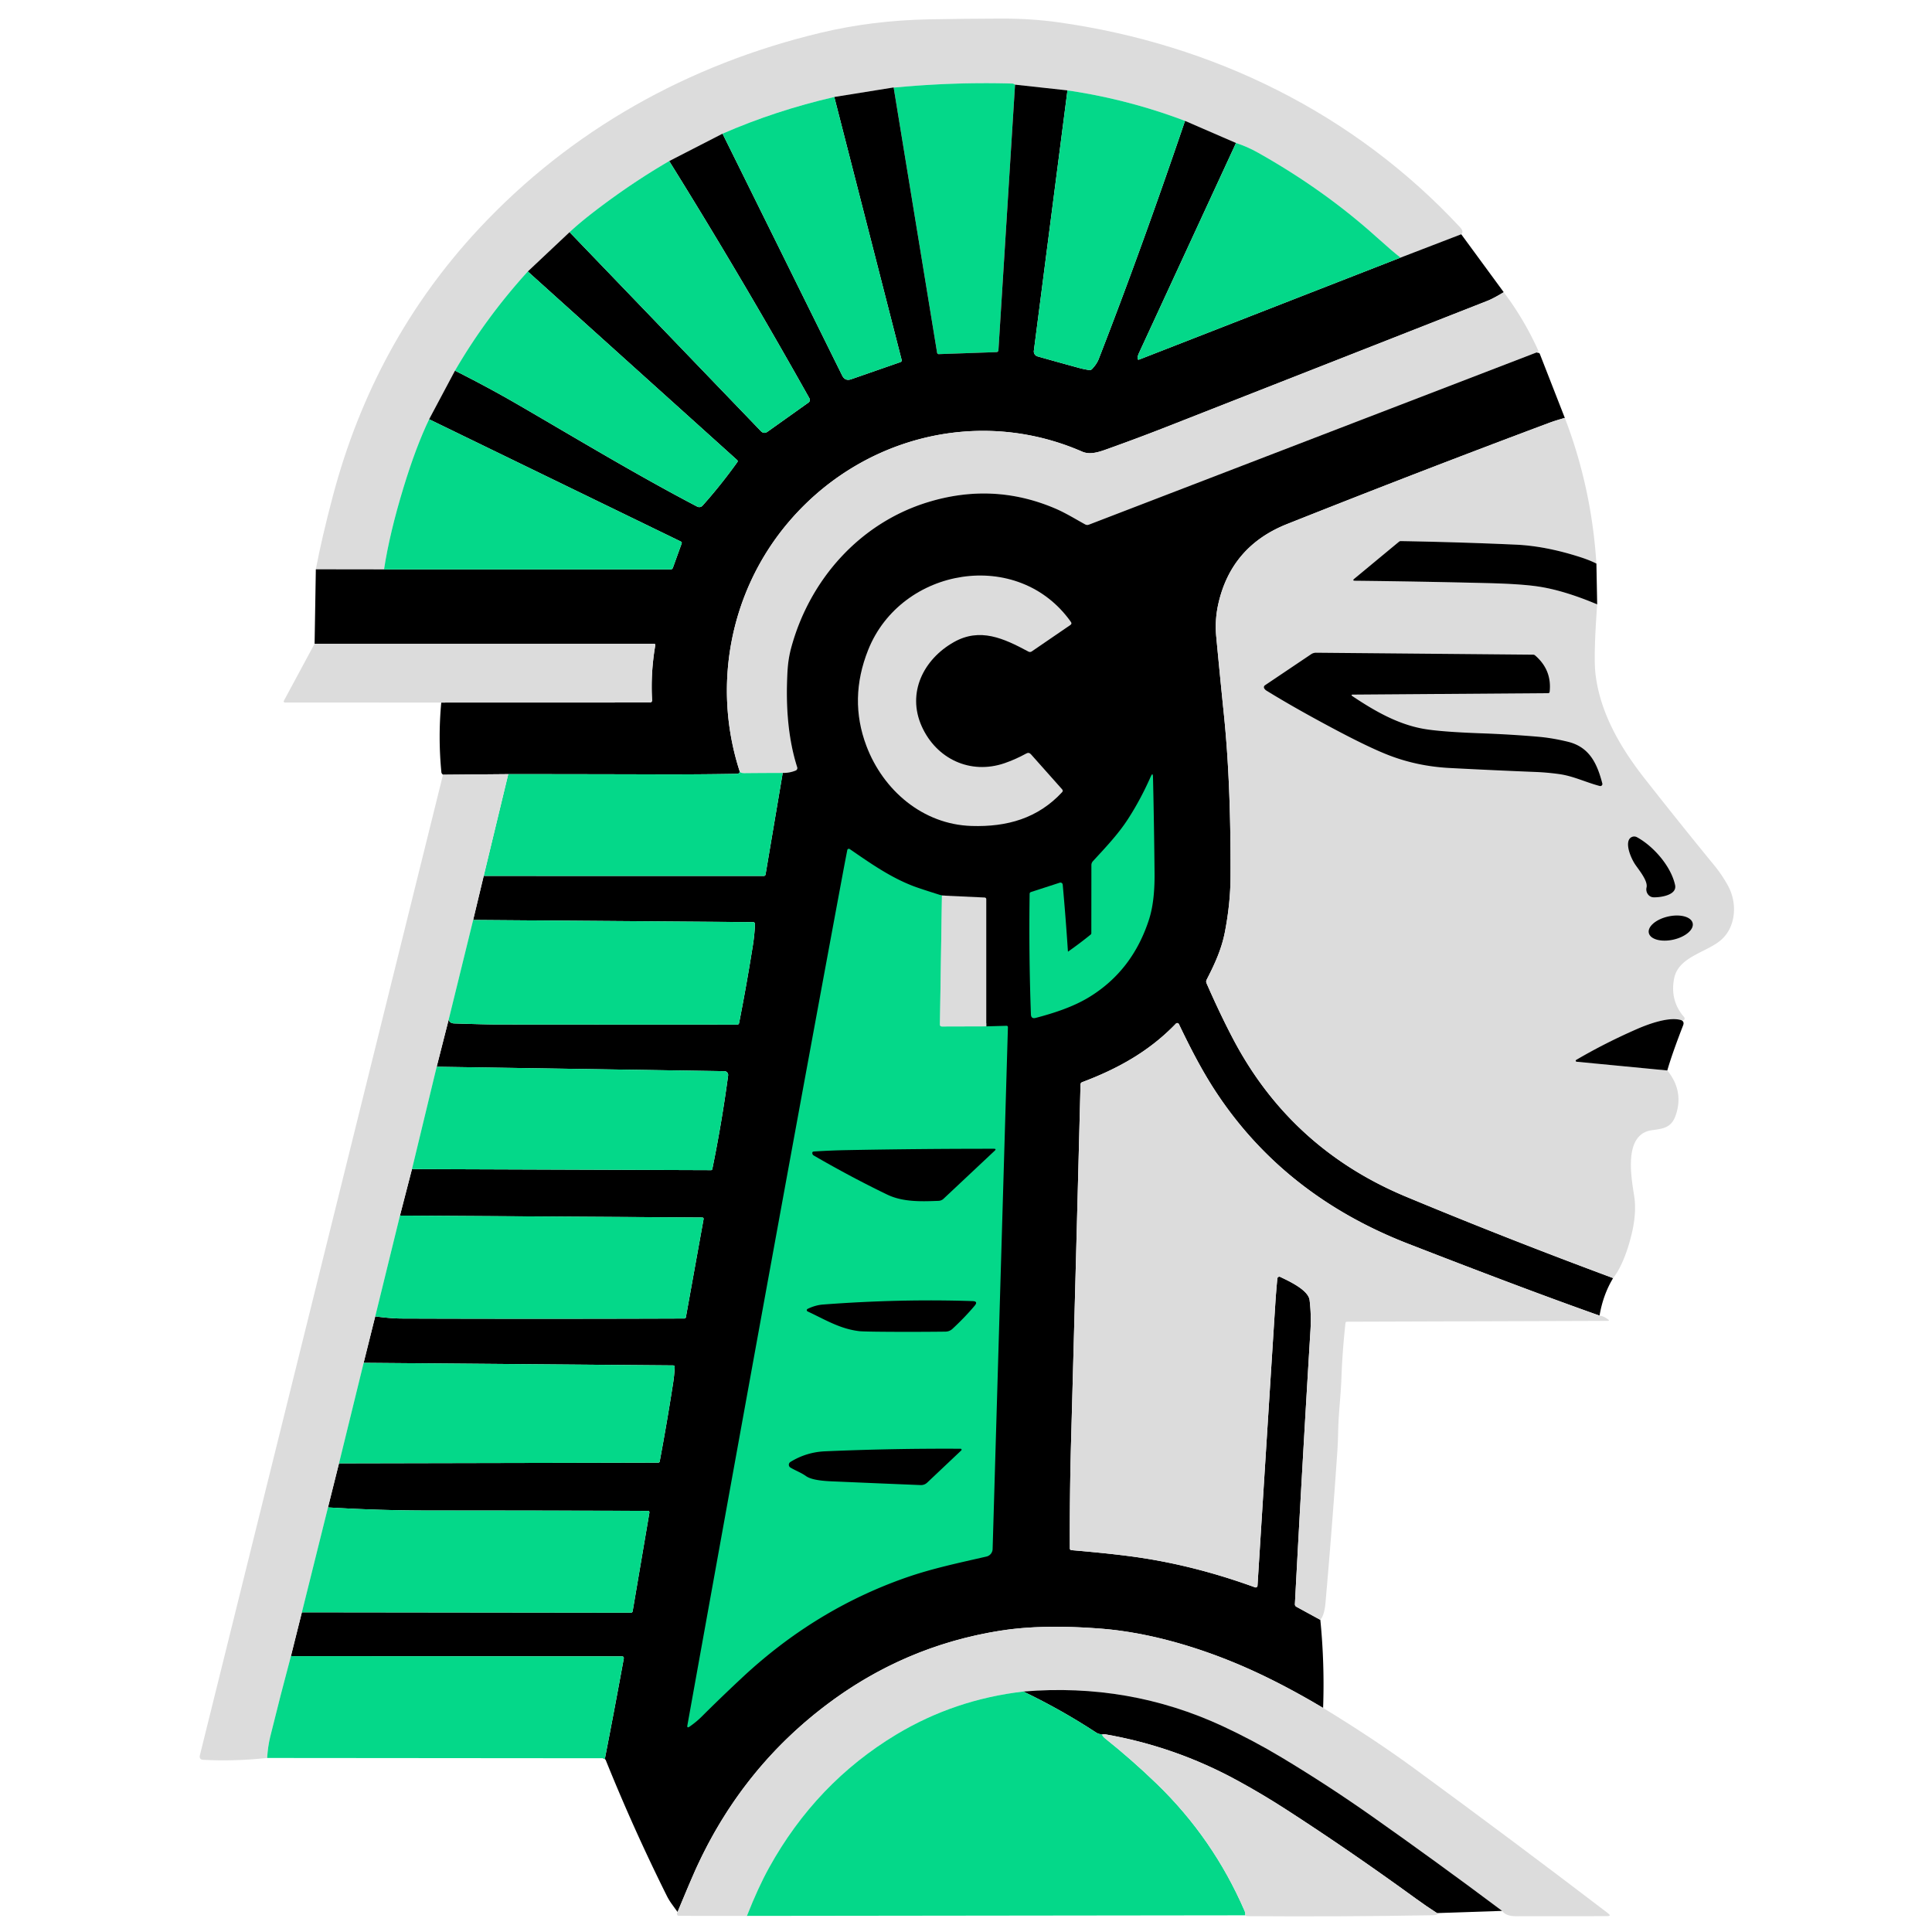
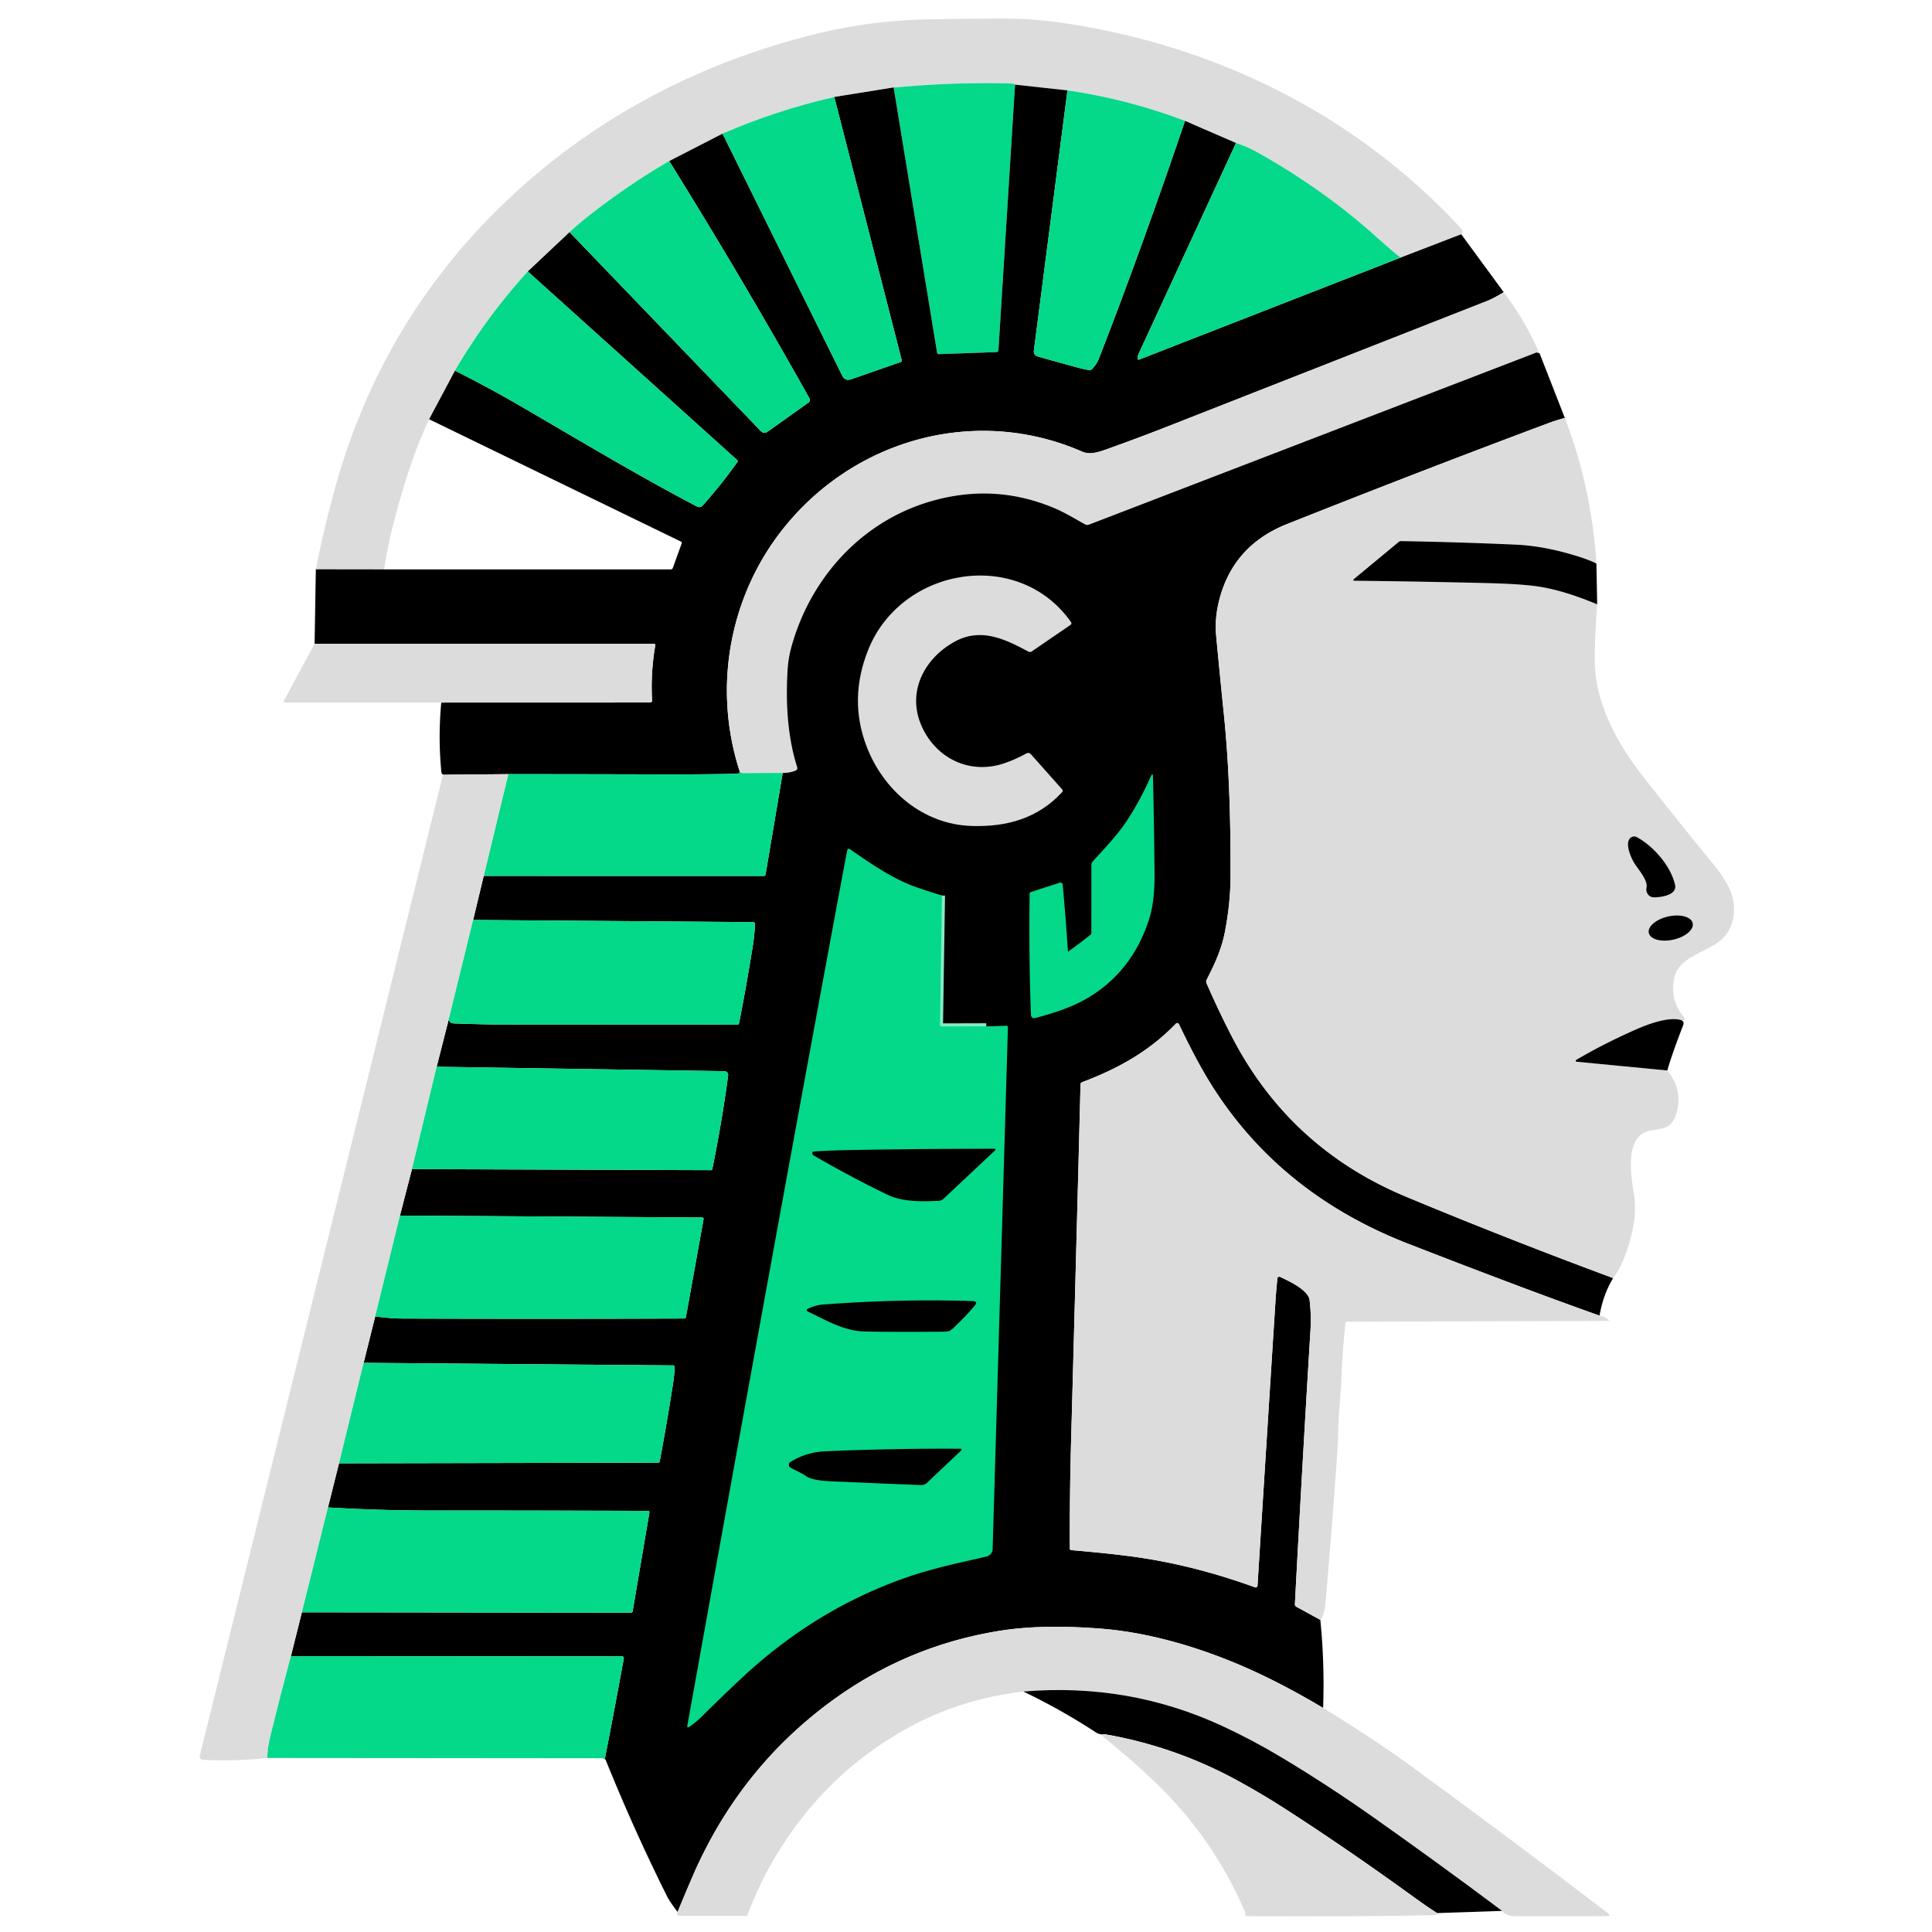
<svg xmlns="http://www.w3.org/2000/svg" version="1.1" viewBox="0 0 624 624" id="svg97" width="624" height="624">
  <defs id="defs97" />
  <path fill="#ffffff" d="m 471.95,75.661 -19.6,7.54 q -2.34,-1.76 -7.74,-6.62 -16.99,-15.31 -38.38,-27.32 -3.34,-1.88 -7.02,-3.08 l -16.47,-7.14 q -18.42,-6.98 -37.97,-9.85 l -16.93,-1.85 q -0.56,-0.34 -0.81,-0.35 -18.5,-0.53 -36.91,1.18 -1.24,0.11 -1.49,0.07 l -19.17,3.08 q -18.91,4.36 -36.09,11.85 l -17.23,8.85 q -12.06,7 -23.92,16.08 -4.87,3.73 -8.26,6.88 l -13.49,12.7 q -13.58,14.94 -23.52,32.04 l -8.35,15.69 q -4.28,8.92 -8.27,22.02 -4.51,14.79 -6.3,26.47 l -22.02,-0.03 q 1.89,-9.99 5.46,-23.51 13.21,-50.05 47.26,-86.54 c 29.54,-31.66 67.43,-53 110.4,-63.25 q 16.6,-3.97 34.82,-4.32 11.57,-0.22 23.1,-0.25 10.08,-0.03 18.82,1.21 c 50.04,7.05 95.48,29.42 129.7,66.19 q 1.32,1.42 0.38,2.26 z" id="path60" style="fill:#dcdcdc;fill-opacity:1" />
  <path fill="#04d889" d="m 327.84,27.341 -5.36,85.72 q -0.04,0.65 -0.69,0.67 l -18.6,0.65 a 0.51,0.52 84.9 0 1 -0.52,-0.43 l -14.04,-85.71 q 0.25,0.04 1.49,-0.07 18.41,-1.71 36.91,-1.18 0.25,0.01 0.81,0.35 z" id="path61" />
  <path fill="#000000" d="m 327.84,27.341 16.93,1.85 -10.85,84.1 a 1.66,1.66 0 0 0 1.2,1.82 q 6.62,1.88 13.53,3.76 1.58,0.42 3.18,0.65 0.5,0.06 0.85,-0.3 1.55,-1.63 2.19,-3.28 13.64,-35.03 27.87,-76.9 l 16.47,7.14 q -15.69,33.96 -31.34,67.84 -0.43,0.93 -0.46,1.65 -0.03,0.68 0.6,0.43 l 84.34,-32.9 19.6,-7.54 13.73,18.72 q -3.36,2.03 -5.18,2.75 -51.97,20.43 -103.96,40.83 -8.77,3.44 -18.73,7.01 c -2.53,0.91 -5.63,2.06 -8.26,0.91 -33.76,-14.75 -72.3,-4.49 -95.55,23.58 -18.29,22.07 -24.01,52.29 -15.07,79.75 q -0.13,0.71 -0.9,0.72 -12.75,0.22 -25.5,0.18 -24.1,-0.07 -48.37,-0.08 l -21.08,0.19 q -0.21,-0.19 -0.35,-0.37 -0.14,-0.16 -0.17,-0.43 -1.1,-11.17 -0.04,-22.51 l 67.43,-0.02 a 0.66,0.66 0 0 0 0.66,-0.7 q -0.5,-8.81 1.03,-17.74 0.08,-0.52 -0.44,-0.52 l -109.59,-0.02 0.4,-24.04 22.02,0.03 92.55,0.01 q 0.56,0 0.75,-0.53 l 2.82,-7.81 q 0.17,-0.47 -0.28,-0.68 l -81.27,-39.48 8.35,-15.69 q 10.68,5.35 20.62,11.12 c 19.6,11.39 38.32,22.68 57.63,32.79 a 1.42,1.41 34.6 0 0 1.7,-0.31 q 5.86,-6.54 11.26,-14.08 a 0.49,0.5 38.4 0 0 -0.07,-0.65 l -67.62,-60.91 13.49,-12.7 61.77,64.24 q 1.01,1.05 2.19,0.2 l 13.22,-9.41 a 1.03,1.03 0 0 0 0.3,-1.34 q -21.86,-38.99 -45.3,-76.65 l 17.23,-8.85 38.65,78.14 q 0.93,1.86 2.89,1.18 l 15.87,-5.52 q 0.57,-0.2 0.42,-0.78 l -21.74,-84.87 19.17,-3.08 14.04,85.71 a 0.51,0.52 84.9 0 0 0.52,0.43 l 18.6,-0.65 q 0.65,-0.02 0.69,-0.67 z" id="path62" />
  <path fill="#04d889" d="m 344.77,29.191 q 19.55,2.87 37.97,9.85 -14.23,41.87 -27.87,76.9 -0.64,1.65 -2.19,3.28 -0.35,0.36 -0.85,0.3 -1.6,-0.23 -3.18,-0.65 -6.91,-1.88 -13.53,-3.76 a 1.66,1.66 0 0 1 -1.2,-1.82 z" id="path63" />
  <path fill="#04d889" d="m 269.46,31.321 21.74,84.87 q 0.15,0.58 -0.42,0.78 l -15.87,5.52 q -1.96,0.68 -2.89,-1.18 l -38.65,-78.14 q 17.18,-7.49 36.09,-11.85 z" id="path64" />
  <path fill="#04d889" d="m 399.21,46.181 q 3.68,1.2 7.02,3.08 21.39,12.01 38.38,27.32 5.4,4.86 7.74,6.62 l -84.34,32.9 q -0.63,0.25 -0.6,-0.43 0.03,-0.72 0.46,-1.65 15.65,-33.88 31.34,-67.84 z" id="path65" />
  <path fill="#04d889" d="m 216.14,52.021 q 23.44,37.66 45.3,76.65 a 1.03,1.03 0 0 1 -0.3,1.34 l -13.22,9.41 q -1.18,0.85 -2.19,-0.2 l -61.77,-64.24 q 3.39,-3.15 8.26,-6.88 11.86,-9.08 23.92,-16.08 z" id="path66" />
  <path fill="#04d889" d="m 170.47,87.681 67.62,60.91 a 0.49,0.5 38.4 0 1 0.07,0.65 q -5.4,7.54 -11.26,14.08 a 1.42,1.41 34.6 0 1 -1.7,0.31 c -19.31,-10.11 -38.03,-21.4 -57.63,-32.79 q -9.94,-5.77 -20.62,-11.12 9.94,-17.1 23.52,-32.04 z" id="path67" />
  <path fill="#ffffff" d="m 485.68,94.381 q 6.53,8.65 11.13,18.79 0.24,0.54 -0.51,0.66 l -144.6,55.62 q -0.63,0.24 -1.23,-0.09 c -3.13,-1.72 -6.29,-3.69 -9.64,-5.12 q -20.01,-8.55 -41.22,-2.02 c -21.88,6.73 -38.08,24.9 -44.07,46.98 q -0.96,3.57 -1.18,7.38 -1.06,18.11 3.12,31.24 a 0.84,0.85 69.7 0 1 -0.48,1.04 q -1.94,0.81 -4.2,0.78 -6.2,0.01 -12.27,0.07 -1.37,0.01 -1.6,-0.5 c -8.94,-27.46 -3.22,-57.68 15.07,-79.75 23.25,-28.07 61.79,-38.33 95.55,-23.58 2.63,1.15 5.73,0 8.26,-0.91 q 9.96,-3.57 18.73,-7.01 51.99,-20.4 103.96,-40.83 1.82,-0.72 5.18,-2.75 z" id="path68" style="fill:#dcdcdc;fill-opacity:1" />
  <path fill="#000000" d="m 505.41,134.981 q -3.02,0.84 -5.04,1.59 -41.06,15.35 -84.67,32.69 -18.16,7.22 -22.27,26.07 -1.1,5.06 -0.6,10.35 1.21,12.82 2.47,25.12 2.29,22.26 2.14,52.53 -0.05,8.5 -1.82,17.68 c -1.08,5.57 -3.31,10.42 -5.89,15.41 q -0.29,0.58 -0.03,1.17 4.57,10.41 8.78,18.36 18.64,35.14 55.68,50.57 32.57,13.56 66.85,26.28 -3.25,5.38 -4.39,12.12 -23.03,-8.13 -61.83,-23.22 -40.07,-15.59 -62.09,-49.07 c -4.56,-6.94 -8.34,-14.35 -11.93,-21.85 a 0.61,0.6 54 0 0 -0.98,-0.16 c -8.58,8.93 -18.76,14.57 -30.27,18.9 q -0.52,0.2 -0.53,0.75 -1.51,58.93 -3.06,115.64 -0.46,17.07 -0.39,34.18 0.01,0.53 0.54,0.58 13.85,1.18 22.08,2.41 18.37,2.75 37.19,9.6 a 0.6,0.59 11.8 0 0 0.8,-0.52 q 3.01,-48 5.73,-90.74 0.27,-4.28 0.68,-8.48 a 0.65,0.65 0 0 1 0.94,-0.52 c 2.64,1.28 9.09,4.17 9.48,7.53 q 0.58,4.84 0.27,9.83 -2.64,43.13 -5.02,88.3 -0.03,0.6 0.5,0.89 l 7.71,4.21 q 1.41,14.08 0.9,28.45 -12.93,-7.71 -24.63,-12.89 c -14.45,-6.39 -31.05,-11.44 -47.03,-12.71 q -18.93,-1.49 -32.43,0.63 -31.45,4.94 -56.99,24.48 -26.97,20.62 -41.42,52.29 -1.62,3.55 -6,14.1 -0.99,-1.35 -1.87,-2.58 -0.93,-1.28 -1.65,-2.73 -10.71,-21.5 -19.69,-43.78 -0.11,-0.26 -0.85,-0.56 0.26,0.3 0.48,0.16 0.12,-0.08 0.17,-0.34 3.03,-15.51 6.03,-31.97 0.14,-0.76 -0.64,-0.76 l -106.86,-0.07 3.54,-14.16 106.25,0.13 q 0.5,0 0.59,-0.5 l 5.39,-31.73 q 0.11,-0.66 -0.55,-0.66 -34.72,-0.12 -70.15,-0.11 -16.35,0.01 -33.1,-1 l 3.56,-14.24 103.08,-0.22 q 0.44,0 0.51,-0.43 2.42,-12.91 4.35,-25.46 0.36,-2.29 0.48,-4.94 0.03,-0.57 -0.54,-0.58 l -99.92,-0.83 3.74,-15 q 5.09,0.68 8.59,0.69 45.63,0.16 91.24,-0.01 a 0.52,0.51 4.6 0 0 0.51,-0.43 l 5.7,-31.61 q 0.1,-0.58 -0.49,-0.58 l -97.56,-0.62 3.88,-15.02 96.61,0.35 a 0.39,0.4 6.5 0 0 0.38,-0.31 q 3.05,-14.85 5.12,-30.26 a 1.24,1.23 4.3 0 0 -1.21,-1.4 l -92.92,-1.43 3.87,-15.22 q 0.35,1.19 1.83,1.23 10.38,0.34 14.04,0.34 38.75,0.03 77.35,0.04 a 0.57,0.58 6.7 0 0 0.57,-0.46 q 2.33,-11.77 4.4,-24.73 0.63,-3.88 0.73,-7.32 a 0.57,0.58 0.5 0 0 -0.57,-0.59 l -90.44,-0.7 3.41,-14.23 90.47,0.02 a 0.57,0.57 0 0 0 0.56,-0.48 l 5.54,-32.8 q 2.26,0.03 4.2,-0.78 a 0.84,0.85 69.7 0 0 0.48,-1.04 q -4.18,-13.13 -3.12,-31.24 0.22,-3.81 1.18,-7.38 c 5.99,-22.08 22.19,-40.25 44.07,-46.98 q 21.21,-6.53 41.22,2.02 c 3.35,1.43 6.51,3.4 9.64,5.12 q 0.6,0.33 1.23,0.09 l 144.6,-55.62 q 0.24,0.11 0.49,0.12 0.41,0.02 0.56,0.4 z" id="path69" />
  <path stroke="#82ecc4" stroke-width="2" fill="none" stroke-linecap="butt" vector-effect="non-scaling-stroke" d="m 304.23,289.241 -0.65,41.61 q -0.01,0.68 0.67,0.68 l 14.3,-0.04" id="path70" />
  <path fill="#ffffff" d="m 505.41,134.981 q 8.62,22.42 10.2,47.05 -2.12,-1.1 -5.34,-2.13 -11.1,-3.56 -20.68,-3.99 -18.07,-0.81 -37.13,-1.15 a 0.94,0.92 25.1 0 0 -0.63,0.22 l -14.4,11.92 q -0.79,0.66 0.23,0.67 20.49,0.22 42.62,0.76 10.91,0.26 16.51,1.1 8.28,1.23 19.07,5.77 -1.24,17.02 -0.52,22.72 c 1.59,12.74 8.3,23.92 15.98,33.7 q 11.36,14.46 22.42,27.96 2.35,2.86 4.3,6.36 c 3.21,5.72 2.64,13.46 -2.15,17.63 -4.7,4.09 -13.78,5.38 -15.17,12.43 q -1.42,7.15 3.21,12.5 a 0.68,0.68 0 0 1 -0.22,1.06 q -0.12,0.05 -0.68,-0.06 c -3.85,-1.23 -10.5,1.19 -14.26,2.83 q -10.33,4.51 -19.68,9.99 a 0.32,0.32 0 0 0 0.13,0.6 l 29.29,2.82 q 5.4,6.65 2.72,14.46 c -1.38,4.02 -3.95,4.33 -7.66,4.83 -9.27,1.23 -6.73,15.09 -5.76,21.25 q 0.88,5.61 -0.96,12.88 -2.29,9.05 -5.84,13.64 -34.28,-12.72 -66.85,-26.28 -37.04,-15.43 -55.68,-50.57 -4.21,-7.95 -8.78,-18.36 -0.26,-0.59 0.03,-1.17 c 2.58,-4.99 4.81,-9.84 5.89,-15.41 q 1.77,-9.18 1.82,-17.68 0.15,-30.27 -2.14,-52.53 -1.26,-12.3 -2.47,-25.12 -0.5,-5.29 0.6,-10.35 4.11,-18.85 22.27,-26.07 43.61,-17.34 84.67,-32.69 2.02,-0.75 5.04,-1.59 z" id="path71" style="fill:#dcdcdc;fill-opacity:1" />
-   <path fill="#04d889" d="m 138.6,135.411 81.27,39.48 q 0.45,0.21 0.28,0.68 l -2.82,7.81 q -0.19,0.53 -0.75,0.53 l -92.55,-0.01 q 1.79,-11.68 6.3,-26.47 3.99,-13.1 8.27,-22.02 z" id="path72" />
  <path fill="#000000" d="m 515.61,182.031 0.25,13.17 q -10.79,-4.54 -19.07,-5.77 -5.6,-0.84 -16.51,-1.1 -22.13,-0.54 -42.62,-0.76 -1.02,-0.01 -0.23,-0.67 l 14.4,-11.92 a 0.94,0.92 25.1 0 1 0.63,-0.22 q 19.06,0.34 37.13,1.15 9.58,0.43 20.68,3.99 3.22,1.03 5.34,2.13 z" id="path73" />
  <path fill="#ffffff" d="m 332.16,210.451 c -8,-4.29 -15.63,-7.84 -24.1,-3.05 -9.75,5.51 -15.24,16.35 -10.35,27.21 4.72,10.48 15.65,15.67 26.72,11.89 q 3.54,-1.22 7.03,-3.13 0.87,-0.49 1.53,0.26 l 10.05,11.3 q 0.42,0.47 0,0.93 c -7.83,8.45 -17.77,11.27 -29.26,10.91 -15.76,-0.5 -28.54,-11.54 -33.95,-25.86 q -5.75,-15.21 0.59,-31.05 c 10.7,-26.71 48.46,-33.09 65.47,-8.98 q 0.41,0.58 -0.18,0.98 l -12.46,8.53 q -0.53,0.36 -1.09,0.06 z" id="path74" style="fill:#dcdcdc;fill-opacity:1" />
  <path fill="#ffffff" d="m 101.61,207.911 109.59,0.02 q 0.52,0 0.44,0.52 -1.53,8.93 -1.03,17.74 a 0.66,0.66 0 0 1 -0.66,0.7 l -67.43,0.02 H 92.02 a 0.39,0.39 0 0 1 -0.34,-0.57 z" id="path75" style="fill:#dcdcdc;fill-opacity:1" />
-   <path fill="#000000" d="m 436.89,224.901 c 7.05,4.71 14.47,8.98 22.78,10.48 q 5.45,0.98 18.55,1.46 9.83,0.35 18.76,1.13 4.49,0.4 9.41,1.6 c 7.03,1.71 9.46,7.1 11.13,13.47 a 0.67,0.67 0 0 1 -0.82,0.82 c -4.39,-1.14 -8.46,-3.18 -13,-3.83 q -3.92,-0.55 -7.75,-0.7 -13.78,-0.55 -27.84,-1.29 -10.05,-0.54 -19.06,-3.93 -6.12,-2.31 -16.89,-7.99 -13.51,-7.14 -23.13,-13.07 -0.44,-0.27 -0.71,-0.73 a 0.74,0.75 57.8 0 1 0.23,-0.98 l 14.91,-10.03 q 0.74,-0.5 1.64,-0.49 l 70.07,0.63 q 0.37,0 0.64,0.24 5.45,4.69 4.7,11.73 -0.05,0.45 -0.5,0.46 l -62.95,0.46 q -0.99,0 -0.17,0.56 z" id="path76" />
  <path fill="#04d889" d="m 238.93,249.211 q 0.23,0.51 1.6,0.5 6.07,-0.06 12.27,-0.07 l -5.54,32.8 a 0.57,0.57 0 0 1 -0.56,0.48 l -90.47,-0.02 7.93,-32.87 q 24.27,0.01 48.37,0.08 12.75,0.04 25.5,-0.18 0.77,-0.01 0.9,-0.72 z" id="path77" />
  <path fill="#ffffff" d="m 164.16,250.031 -7.93,32.87 -3.41,14.23 -7.91,32.19 -3.87,15.22 -7.98,33.05 -3.88,15.02 -7.99,32.56 -3.74,15 -7.96,32.46 -3.56,14.24 -8.43,33.87 -3.54,14.16 q -3.37,12.56 -6.68,26.01 -0.76,3.11 -1,6.88 -10.64,1.14 -20.59,0.6 -1.48,-0.07 -1.12,-1.52 l 78.51,-316.65 z" id="path78" style="fill:#dcdcdc;fill-opacity:1" />
  <path fill="#04d889" d="m 345,307.331 q 3.79,-2.66 7.26,-5.48 a 0.55,0.57 70.5 0 0 0.22,-0.44 l 0.02,-22.01 a 1.91,1.88 67.1 0 1 0.5,-1.26 c 3.95,-4.3 8.12,-8.66 11.28,-13.55 q 4.08,-6.28 7.37,-13.73 0.71,-1.62 0.75,0.15 0.36,15.92 0.5,30.91 c 0.05,4.92 -0.29,10.38 -1.77,15 q -5.3,16.47 -19.17,25.02 c -5.26,3.25 -11.52,5.26 -17.44,6.82 q -1.5,0.39 -1.55,-1.16 -0.7,-18.89 -0.42,-38.89 0.01,-0.46 0.45,-0.61 l 9.28,-3.01 a 0.74,0.74 0 0 1 0.96,0.64 q 0.98,10.8 1.68,21.56 a 0.05,0.05 0 0 0 0.08,0.04 z" id="path79" />
  <path fill="#000000" d="m 531.8,286.651 c 0.52,-2.15 -2.51,-5.71 -3.71,-7.51 -1.23,-1.85 -2.96,-5.84 -1.97,-7.9 a 1.87,1.88 27.1 0 1 2.58,-0.84 c 5.13,2.77 10.95,9.18 12.32,15.45 0.73,3.36 -5.02,4.05 -7.01,3.96 -1.56,-0.08 -2.56,-1.68 -2.21,-3.16 z" id="path80" />
  <path fill="#04d889" d="m 304.23,289.241 -0.65,41.61 q -0.01,0.68 0.67,0.68 l 14.3,-0.04 6.58,-0.18 a 0.45,0.39 89.5 0 1 0.41,0.46 l -4.94,168.54 a 2.57,2.57 0 0 1 -2,2.43 c -8.86,2.04 -17.57,3.84 -26.21,6.88 q -29.17,10.25 -52.71,32.24 -6.96,6.5 -13.01,12.54 -1.72,1.72 -3.94,3.26 -0.91,0.63 -0.71,-0.46 29.58,-164.34 50.18,-275.01 0.7,-3.76 1.46,-7.64 a 0.51,0.51 0 0 1 0.79,-0.32 c 6.66,4.58 13.18,9.19 20.77,12.05 q 2.07,0.78 9.01,2.96 z" id="path81" />
-   <path fill="#ffffff" d="m 318.55,331.491 -14.3,0.04 q -0.68,0 -0.67,-0.68 l 0.65,-41.61 13.8,0.64 a 0.54,0.54 0 0 1 0.52,0.54 z" id="path82" style="fill:#dcdcdc;fill-opacity:1" />
  <ellipse fill="#000000" cx="461.236" cy="410.246" transform="rotate(-12.6)" rx="7.26" ry="3.83" id="ellipse82" />
  <path fill="#04d889" d="m 152.82,297.131 90.44,0.7 a 0.57,0.58 0.5 0 1 0.57,0.59 q -0.1,3.44 -0.73,7.32 -2.07,12.96 -4.4,24.73 a 0.57,0.58 6.7 0 1 -0.57,0.46 q -38.6,-0.01 -77.35,-0.04 -3.66,0 -14.04,-0.34 -1.48,-0.04 -1.83,-1.23 z" id="path83" />
  <path fill="#000000" d="m 543.03,329.501 q 1.05,0.48 0.59,1.66 -3.64,9.39 -5.11,14.58 l -29.29,-2.82 a 0.32,0.32 0 0 1 -0.13,-0.6 q 9.35,-5.48 19.68,-9.99 c 3.76,-1.64 10.41,-4.06 14.26,-2.83 z" id="path84" />
  <path fill="#ffffff" d="m 516.62,424.921 q 1.3,0.13 2.77,1.24 0.59,0.46 -0.16,0.46 l -84.18,0.27 a 0.49,0.49 0 0 0 -0.49,0.43 q -1.01,9.32 -1.3,17.68 c -0.2,5.75 -0.95,11.48 -1.06,17.34 q -0.06,3.43 -0.31,7.07 -1.66,24.15 -3.78,48.25 -0.35,4 -1.67,5.52 l -7.71,-4.21 q -0.53,-0.29 -0.5,-0.89 2.38,-45.17 5.02,-88.3 0.31,-4.99 -0.27,-9.83 c -0.39,-3.36 -6.84,-6.25 -9.48,-7.53 a 0.65,0.65 0 0 0 -0.94,0.52 q -0.41,4.2 -0.68,8.48 -2.72,42.74 -5.73,90.74 a 0.6,0.59 11.8 0 1 -0.8,0.52 q -18.82,-6.85 -37.19,-9.6 -8.23,-1.23 -22.08,-2.41 -0.53,-0.05 -0.54,-0.58 -0.07,-17.11 0.39,-34.18 1.55,-56.71 3.06,-115.64 0.01,-0.55 0.53,-0.75 c 11.51,-4.33 21.69,-9.97 30.27,-18.9 a 0.61,0.6 54 0 1 0.98,0.16 c 3.59,7.5 7.37,14.91 11.93,21.85 q 22.02,33.48 62.09,49.07 38.8,15.09 61.83,23.22 z" id="path85" style="fill:#dcdcdc;fill-opacity:1" />
  <path fill="#04d889" d="m 141.04,344.541 92.92,1.43 a 1.24,1.23 4.3 0 1 1.21,1.4 q -2.07,15.41 -5.12,30.26 a 0.39,0.4 6.5 0 1 -0.38,0.31 l -96.61,-0.35 z" id="path86" />
  <path fill="#000000" d="m 286.58,385.841 c -8.32,-4 -16.87,-8.63 -23.81,-12.67 q -0.16,-0.09 -0.26,-0.25 -0.1,-0.16 -0.13,-0.34 -0.14,-0.63 0.51,-0.67 5.38,-0.35 11.02,-0.45 23.55,-0.44 47.09,-0.43 0.94,0 0.25,0.65 l -16.51,15.5 a 2.48,2.48 0 0 1 -1.59,0.67 c -5.54,0.21 -11.45,0.44 -16.57,-2.01 z" id="path87" />
  <path fill="#04d889" d="m 129.18,392.611 97.56,0.62 q 0.59,0 0.49,0.58 l -5.7,31.61 a 0.52,0.51 4.6 0 1 -0.51,0.43 q -45.61,0.17 -91.24,0.01 -3.5,-0.01 -8.59,-0.69 z" id="path88" />
  <path fill="#000000" d="m 277.46,429.931 c -6.25,-0.76 -10.95,-3.72 -16.61,-6.36 a 0.45,0.45 0 0 1 -0.01,-0.82 c 1.53,-0.76 3.27,-1.28 4.95,-1.41 q 24.96,-1.89 48.36,-1.11 1.84,0.06 0.66,1.47 -3.06,3.65 -7.16,7.47 -0.97,0.9 -2.3,0.92 -7.6,0.09 -16.24,0.06 -10.14,-0.04 -11.65,-0.22 z" id="path89" />
  <path fill="#04d889" d="m 109.49,472.631 7.96,-32.46 99.92,0.83 q 0.57,0.01 0.54,0.58 -0.12,2.65 -0.48,4.94 -1.93,12.55 -4.35,25.46 -0.07,0.43 -0.51,0.43 z" id="path90" />
  <path fill="#000000" d="m 260.33,476.751 c -1.57,-1.12 -3.39,-1.77 -5.03,-2.75 a 1.06,1.06 0 0 1 -0.02,-1.81 q 5.16,-3.19 11.26,-3.45 22.09,-0.95 43.73,-0.82 a 0.31,0.31 0 0 1 0.21,0.53 l -11.04,10.43 a 2.87,2.88 24.7 0 1 -2.08,0.77 q -12.64,-0.51 -26.45,-1.11 c -2.89,-0.13 -8.3,-0.17 -10.58,-1.79 z" id="path91" />
  <path fill="#04d889" d="m 105.93,486.871 q 16.75,1.01 33.1,1 35.43,-0.01 70.15,0.11 0.66,0 0.55,0.66 l -5.39,31.73 q -0.09,0.5 -0.59,0.5 l -106.25,-0.13 z" id="path92" />
  <path fill="#ffffff" d="m 427.34,551.631 q 16.37,9.99 29.15,19.33 32.01,23.41 62.9,47.01 1.19,0.91 -0.31,0.91 -14.82,0.04 -29.56,0.02 -3.18,-0.01 -4.36,-1.72 -21.05,-15.76 -41.94,-30.48 -14.32,-10.09 -29.34,-19.11 -9.2,-5.52 -18.96,-10.06 -30.26,-14.05 -64.39,-11.2 -22.26,2.59 -41,13.86 -25.97,15.63 -41.15,43.06 -3.54,6.4 -7.14,15.55 l -21.96,-0.02 q -0.54,0 -0.63,-0.54 -0.06,-0.34 0.19,-0.71 4.38,-10.55 6,-14.1 14.45,-31.67 41.42,-52.29 25.54,-19.54 56.99,-24.48 13.5,-2.12 32.43,-0.63 c 15.98,1.27 32.58,6.32 47.03,12.71 q 11.7,5.18 24.63,12.89 z" id="path93" style="fill:#dcdcdc;fill-opacity:1" />
  <path fill="#04d889" d="m 93.96,534.901 106.86,0.07 q 0.78,0 0.64,0.76 -3,16.46 -6.03,31.97 -0.05,0.26 -0.17,0.34 -0.22,0.14 -0.48,-0.16 l -108.5,-0.09 q 0.24,-3.77 1,-6.88 3.31,-13.45 6.68,-26.01 z" id="path94" />
  <path fill="#000000" d="m 485.16,617.181 -21.03,0.71 q -3.35,-2.14 -6.85,-4.69 -21.45,-15.59 -42.02,-28.86 -7.56,-4.88 -15.53,-9.23 -20.24,-11.07 -42.96,-15 -0.4,-0.07 -0.81,0.12 c -0.6,-0.12 -1.31,-0.24 -1.84,-0.59 q -11.13,-7.32 -23.59,-13.31 34.13,-2.85 64.39,11.2 9.76,4.54 18.96,10.06 15.02,9.02 29.34,19.11 20.89,14.72 41.94,30.48 z" id="path95" />
-   <path fill="#04d889" d="m 330.53,546.331 q 12.46,5.99 23.59,13.31 c 0.53,0.35 1.24,0.47 1.84,0.59 q 0.18,0.6 0.86,1.15 8.73,6.96 16.77,14.73 18.27,17.67 28.38,41.05 0.28,0.62 0.24,1.45 l -160.97,0.19 q 3.6,-9.15 7.14,-15.55 15.18,-27.43 41.15,-43.06 18.74,-11.27 41,-13.86 z" id="path96" />
  <path fill="#ffffff" d="m 355.96,560.231 q 0.41,-0.19 0.81,-0.12 22.72,3.93 42.96,15 7.97,4.35 15.53,9.23 20.57,13.27 42.02,28.86 3.5,2.55 6.85,4.69 0.77,0.34 -0.58,0.62 -0.34,0.07 -0.79,0.08 -29.99,0.51 -59.98,0.29 -0.33,0 -0.57,-0.27 0.04,-0.83 -0.24,-1.45 -10.11,-23.38 -28.38,-41.05 -8.04,-7.77 -16.77,-14.73 -0.68,-0.55 -0.86,-1.15 z" id="path97" style="fill:#dcdcdc;fill-opacity:1" />
</svg>